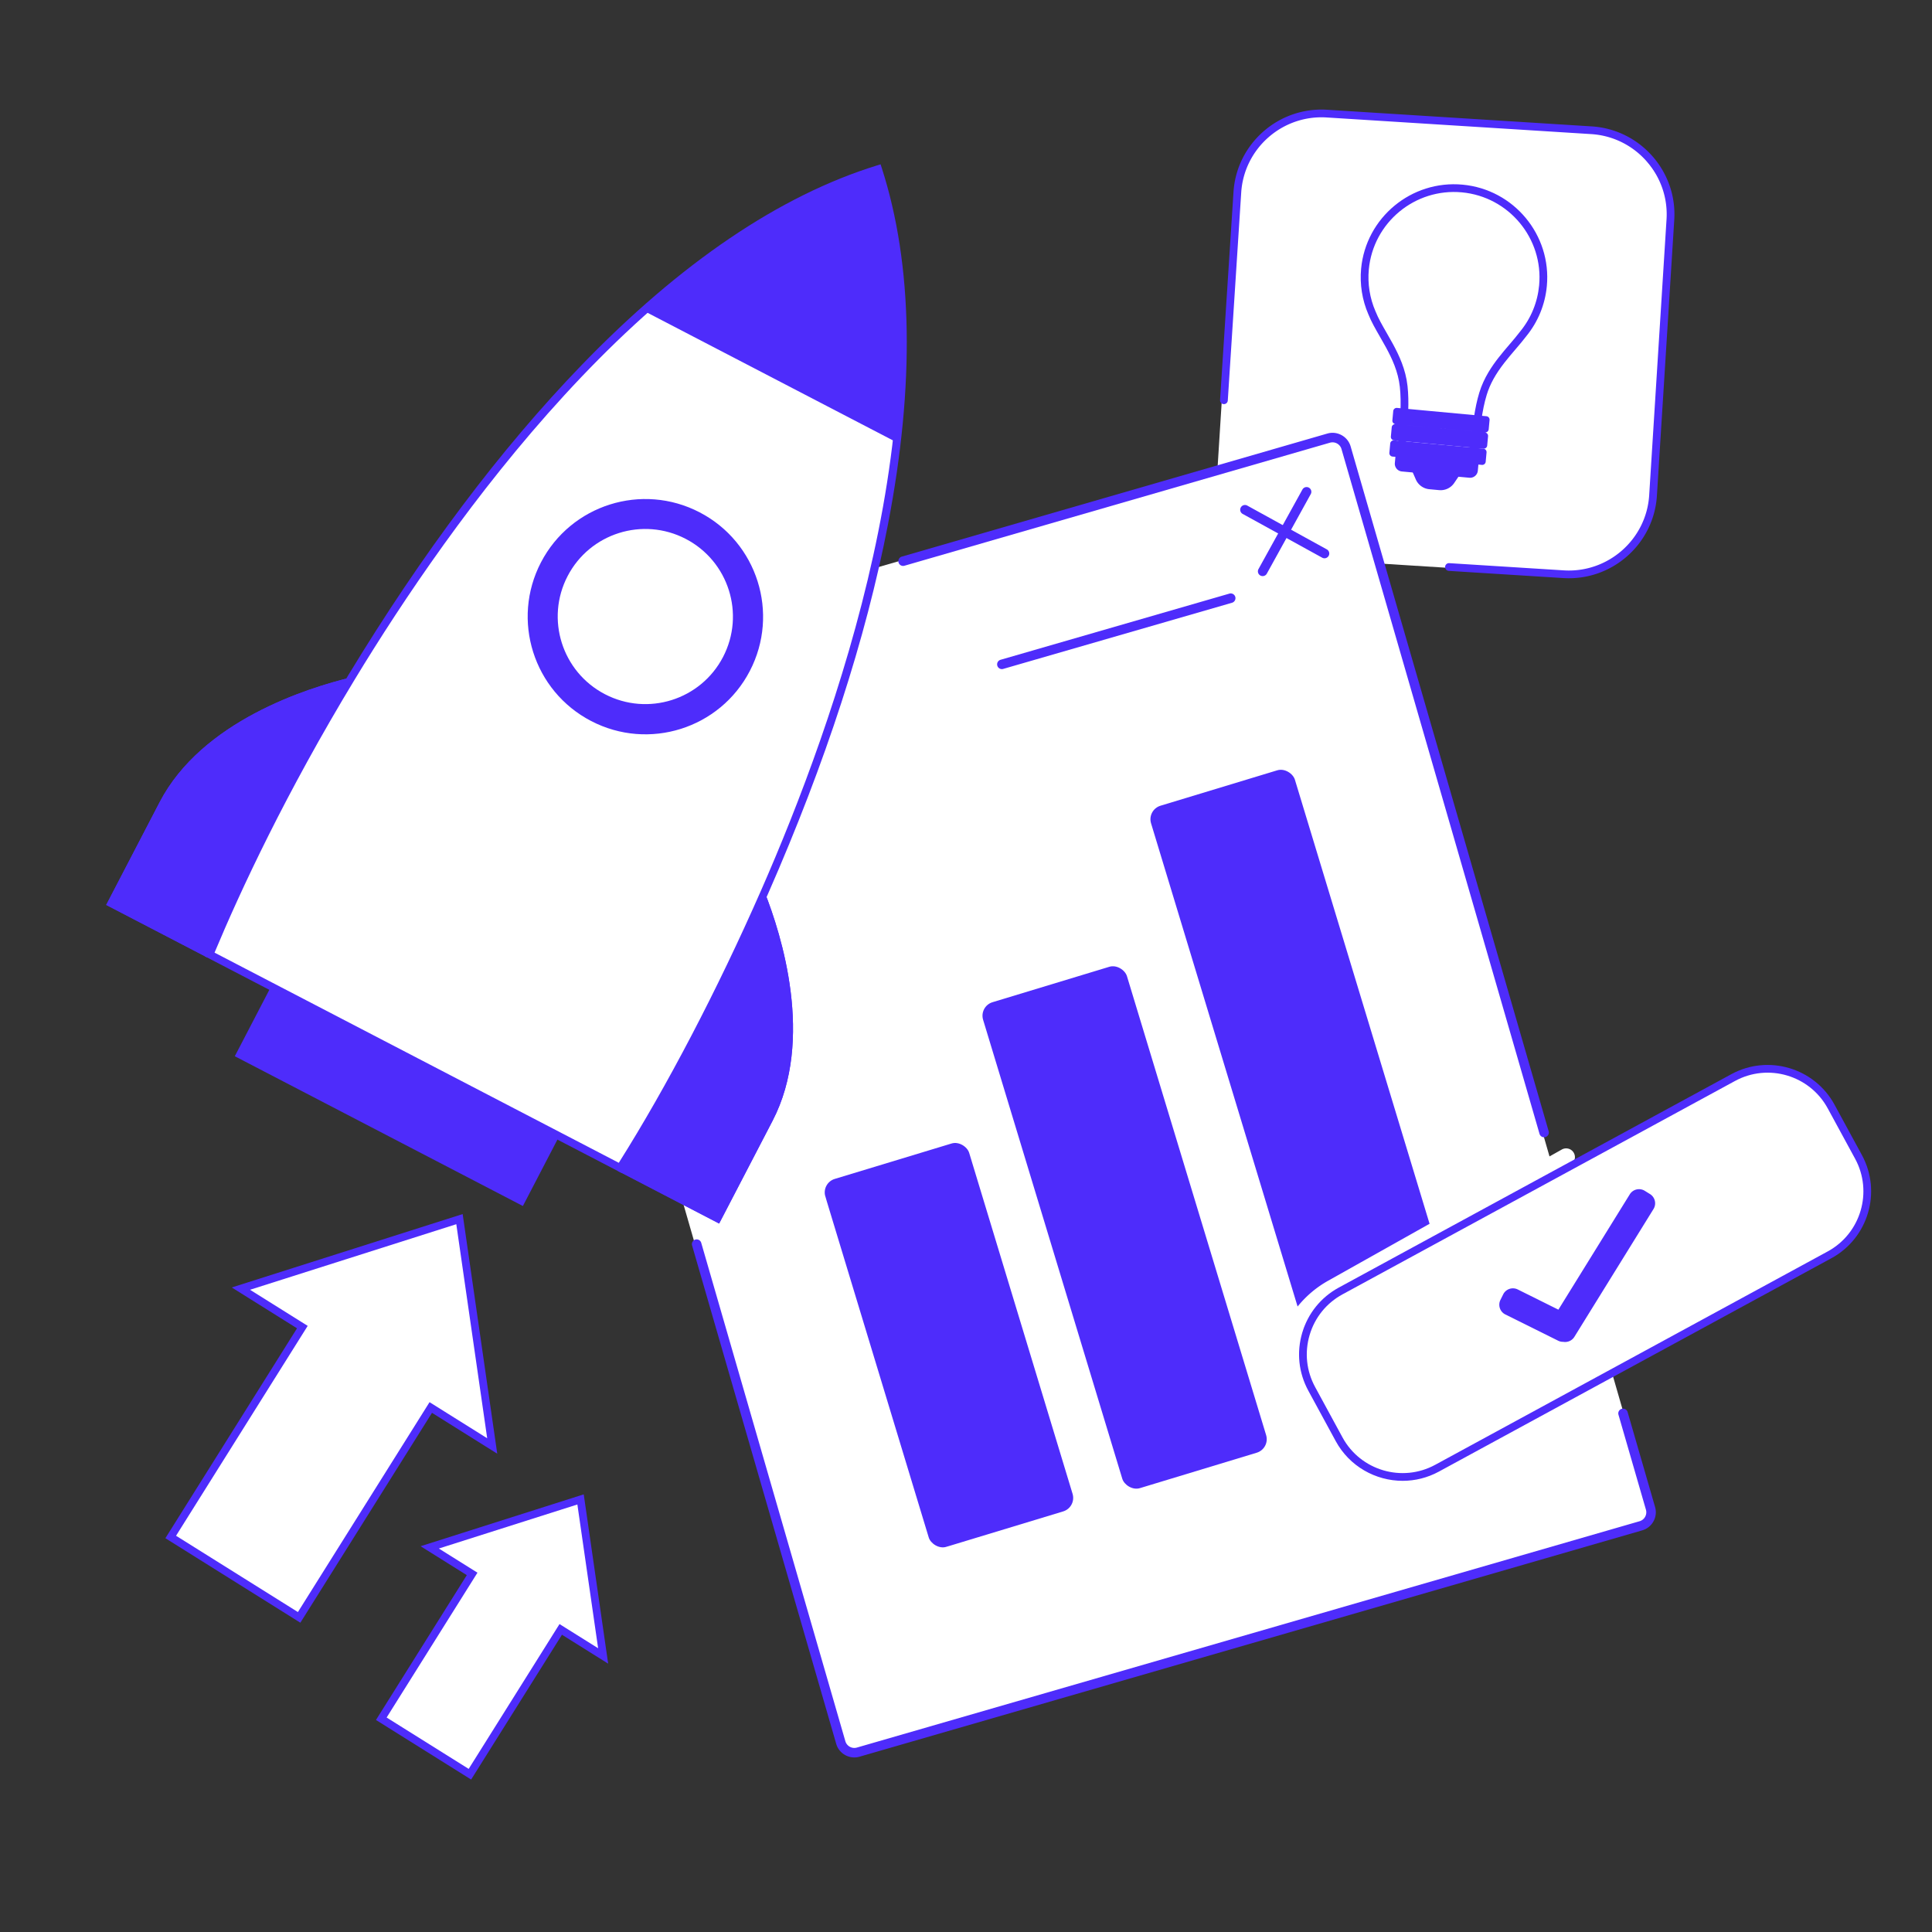
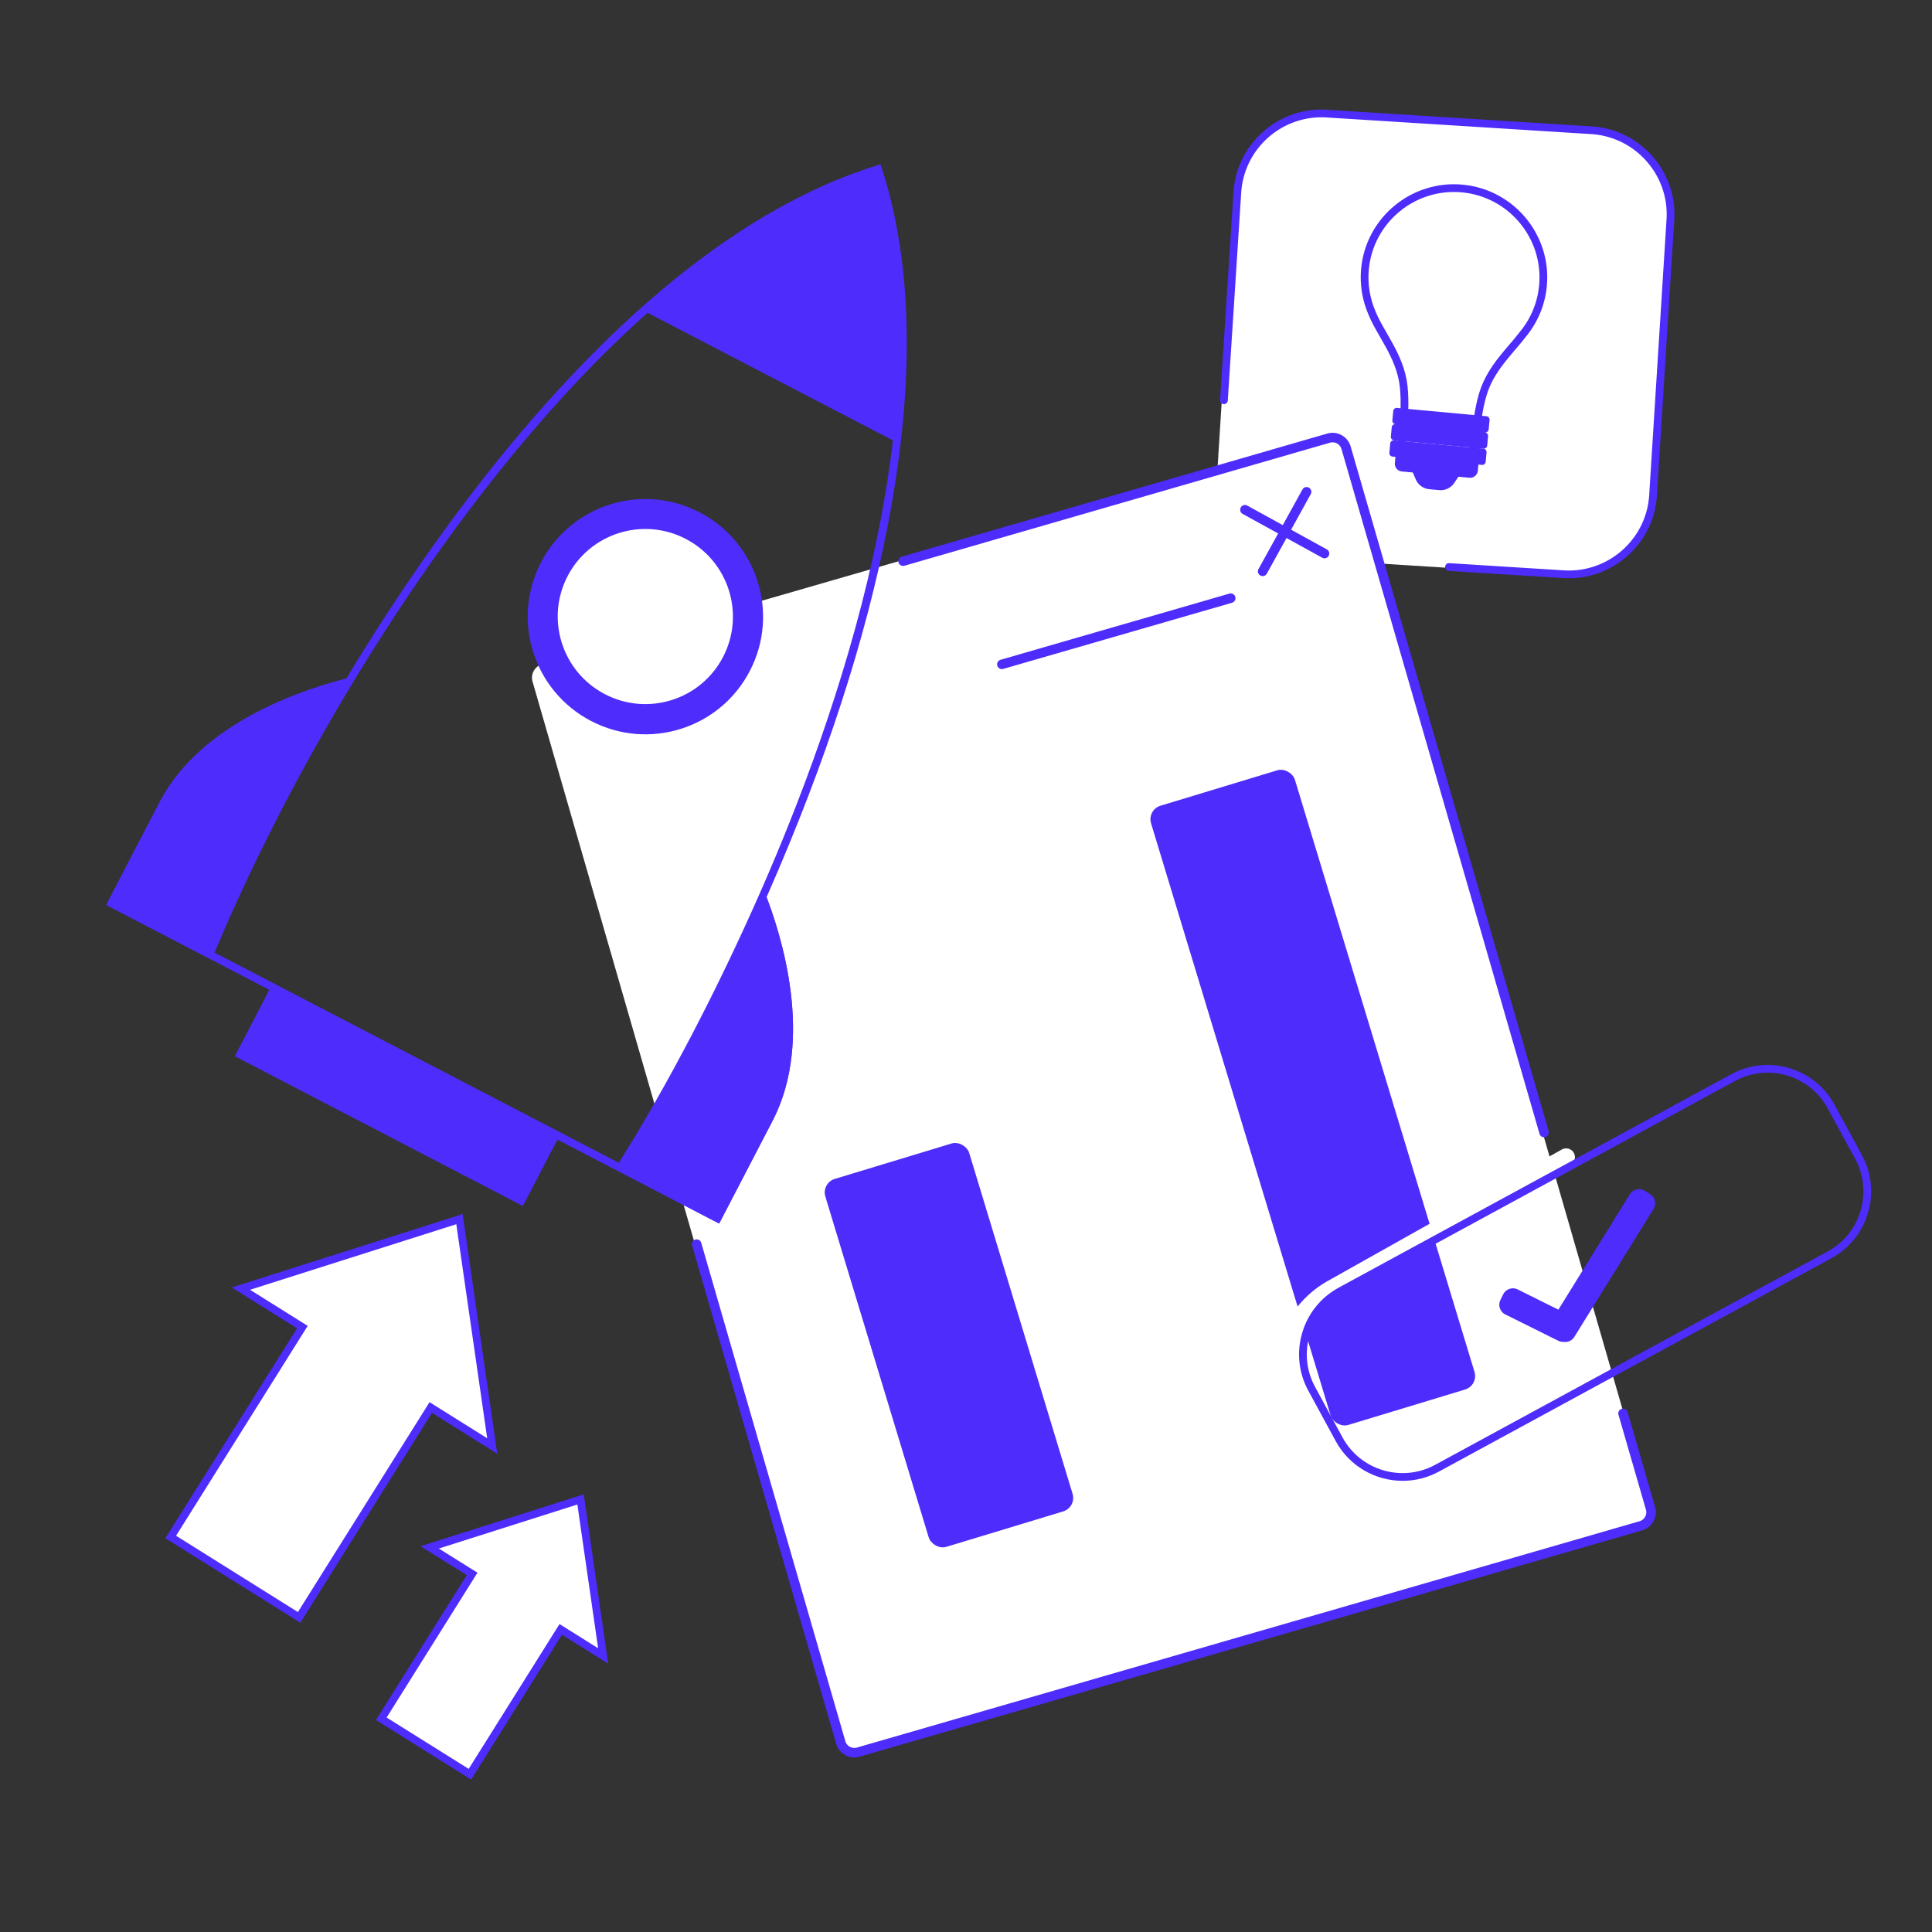
<svg xmlns="http://www.w3.org/2000/svg" viewBox="0 0 3000 3000" width="3000" height="3000">
  <rect x="0" y="0" width="3000" height="3000" fill="#333333" stroke="none" />
  <g transform="translate(1900.8 182.4) rotate(3.666 343.2 351.6) scale(1.202 1.2)">
    <svg width="571.087" height="585.8" viewBox="0 0 571.087 585.8">
      <rect fill="#fff" height="575.625" rx="109.02" transform="matrix(1 -.001 .001 1 -.349 .337)" width="562.543" x="2.239" y="6.289" />
      <path d="M308.927 585.8a5 5 0 0 1-.006-10l148.266-.175c57.357-.069 103.967-46.788 103.899-104.144l-.42-357.585C560.59 56.583 513.936 10 456.641 10h-.125l-342.496.406C56.757 10.474 10.151 57.117 10.126 114.38l-.127 269.722a5 5 0 0 1-5 4.998h-.002a5 5 0 0 1-4.998-5.002l.128-269.722C.153 51.608 51.24.481 114.008.406L456.504 0h.137c62.809 0 113.942 51.056 114.026 113.883l.42 357.586c.073 62.87-51.017 114.08-113.888 114.156l-148.266.175z" fill="#4e2cfb" />
      <path d="m188.626 259.012-.043-.093-.052-.091c-8.53-16.699-13.115-35.715-12.542-55.8 1.841-63.755 55.016-113.949 118.768-112.111 63.752 1.837 113.946 55.011 112.114 118.765-.688 23.815-8.535 45.719-21.41 63.738l-.075.104-.066.105c-3.682 5.572-7.855 11.182-12.298 17.118l-.544.723c-4.242 5.668-8.693 11.617-12.932 17.853-8.86 13.027-17.039 27.682-21.099 45.006-4.989 21.307-5.925 44.582-6.857 76.414l-46.583-1.343h-.018l-.357-.01h-.018l-46.574-1.343c.905-31.834 1.31-55.122-2.446-76.682-3.455-19.861-12.411-36.631-21.756-51.504-3.036-4.825-6.042-9.367-8.936-13.735-6.289-9.488-12.035-18.153-16.274-27.113z" fill="#fff" />
      <path d="m336.442 435.885-103.543-2.984.142-4.996c.916-32.224 1.246-54.9-2.375-75.682-3.429-19.714-12.571-36.188-21.062-49.702-3.045-4.838-6.141-9.511-8.871-13.634-6.29-9.489-12.208-18.417-16.592-27.663l-.062-.12c-9.138-17.889-13.663-38.021-13.087-58.217 1.918-66.41 57.518-118.888 123.909-116.967 66.405 1.914 118.877 57.498 116.969 123.907-.693 24.023-8.418 47.019-22.339 66.501l-.008.011c-3.711 5.614-7.684 10.975-12.496 17.405l-.555.737c-4.225 5.645-8.604 11.496-12.789 17.654-10.775 15.842-17.056 29.207-20.366 43.336-4.805 20.519-5.783 43.184-6.728 75.419l-.146 4.996zM285.067 424.4l.084.002 41.591 1.199c.928-30.226 2.077-52.082 6.838-72.412 4.67-19.934 14.697-36.187 21.832-46.678 4.313-6.346 8.762-12.29 13.063-18.038l.555-.736c4.713-6.297 8.605-11.548 12.118-16.865l.262-.382c12.745-17.837 19.827-38.922 20.463-60.953 1.75-60.897-46.367-111.868-107.26-113.623-60.918-1.772-111.868 46.36-113.626 107.258-.527 18.482 3.602 36.902 11.943 53.275l.227.45c4.079 8.614 9.813 17.266 15.884 26.424 2.789 4.21 5.919 8.935 9.027 13.875 9.012 14.342 18.724 31.888 22.449 53.311 3.587 20.586 3.477 42.47 2.658 72.685l41.892 1.207z" fill="#4e2cfb" />
      <path d="M302.756 468.463c-2.543 4.331-7.311 7.181-12.682 7.027l-12.796-.369c-5.371-.155-9.962-3.276-12.26-7.746z" fill="#fff" />
      <g fill="#4e2cfb">
        <path d="M290.486 482.34c-.203 0-.405-.003-.609-.009l-12.797-.369a21.096 21.096 0 0 1-18.149-11.46l-5.294-10.303 60.875 1.756-5.854 9.972a21.074 21.074 0 0 1-18.172 10.413z" />
        <path d="m235.761 434.077 98.126 2.828a4.75 4.75 0 0 1 4.604 4.88l-.349 12.285c-.161 5.552-4.804 9.933-10.359 9.773l-87.484-2.522c-5.546-.161-9.931-4.798-9.77-10.351l.359-12.287a4.744 4.744 0 0 1 4.874-4.606zm108.951-51.086-115.899-3.341a4.514 4.514 0 0 0-4.643 4.379l-.347 12.054a4.518 4.518 0 0 0 4.385 4.637l115.899 3.34a4.51 4.51 0 0 0 4.634-4.377l.347-12.055a4.51 4.51 0 0 0-4.376-4.637zm-.605 21.074-115.899-3.34a4.513 4.513 0 0 0-4.643 4.378l-.347 12.054a4.519 4.519 0 0 0 4.386 4.637l115.899 3.34a4.509 4.509 0 0 0 4.634-4.377l.347-12.055a4.51 4.51 0 0 0-4.376-4.637z" />
        <path d="m343.493 425.137-115.89-3.341a4.513 4.513 0 0 0-4.643 4.378l-.347 12.055a4.51 4.51 0 0 0 4.376 4.637l115.899 3.34a4.513 4.513 0 0 0 4.643-4.378l.347-12.054a4.518 4.518 0 0 0-4.386-4.637z" />
      </g>
      <path d="M1746.162 1538.88H-95.405V-101.423h1841.566V1538.88zm-1837.198-4.369h1832.828V-97.054H-91.036z" fill="#3aaa35" />
    </svg>
  </g>
  <g transform="translate(1034.4 813.6) rotate(-16.046 663.6 886.8) scale(1.478 1.476)">
    <svg width="898.044" height="1201.723" viewBox="0 0 898.044 1201.723">
      <rect fill="#fff" height="1192.772" rx="14.837" transform="matrix(1 -.001 .001 1 -.867 .647)" width="888.136" x="3.513" y="4.188" />
      <g fill="#4e2cfb">
        <path d="M893.044 774.712a5 5 0 0 1-5-4.993L886.96 19.823a9.767 9.767 0 0 0-2.891-6.951 9.776 9.776 0 0 0-6.948-2.871h-.014l-465.308.671h-.007a5 5 0 0 1-.007-10L877.092 0c5.321-.024 10.286 2.049 14.038 5.79s5.823 8.72 5.831 14.019l1.084 749.896a5 5 0 0 1-4.993 5.007h-.007zM20.617 1201.723a19.694 19.694 0 0 1-14-5.791 19.71 19.71 0 0 1-5.828-14.021L0 636.153a5 5 0 0 1 4.993-5.007h.008a5 5 0 0 1 5 4.993l.789 545.759a9.777 9.777 0 0 0 2.89 6.955 9.76 9.76 0 0 0 6.939 2.87h.016l855.888-1.239a9.768 9.768 0 0 0 6.955-2.891 9.776 9.776 0 0 0 2.873-6.962l-.157-103.978a5 5 0 0 1 4.993-5.008h.007a5 5 0 0 1 5 4.992l.157 103.979a19.71 19.71 0 0 1-5.792 14.038 19.702 19.702 0 0 1-14.022 5.829l-855.886 1.239h-.032z" />
        <path d="M771.853 125.511a5.001 5.001 0 0 1-3.541-8.53l67.451-67.643a5.001 5.001 0 0 1 7.071-.011 5.001 5.001 0 0 1 .01 7.071l-67.451 67.643a4.988 4.988 0 0 1-3.541 1.47z" />
        <path d="M839.464 125.478a4.982 4.982 0 0 1-3.53-1.459L768.289 56.57a5.001 5.001 0 0 1 7.061-7.082l67.645 67.449a5 5 0 0 1-3.531 8.541zm-357.907 18.228a5 5 0 0 1-.007-10l250.239-.36h.007a5 5 0 0 1 .007 10l-250.239.36z" />
      </g>
-       <path d="M2197.152 1323.439H-58.428V-819.833h2255.58zm-2251.262-4.318h2246.943V-815.514H-54.11z" fill="#3aaa35" />
    </svg>
  </g>
  <g transform="translate(440.4 159.6) rotate(27.44 536.4 846.0) scale(1.201 1.2)">
    <svg width="893.249" height="1409.592" viewBox="0 0 893.249 1409.592">
      <g fill="#4e2cfb">
        <path d="m657.56 1307.731-419.813-.228-.055 101.861 419.813.228zm-510.096 4.637-147.46-.08.081-149.804c.064-118.373 101.241-219.225 145.785-257.888-10.563 159.32-7.197 304.769 1.593 407.772z" />
        <path d="M147.459 1312.368 0 1312.288l.081-149.813c.064-118.373 101.241-219.216 145.785-257.885-10.563 159.317-7.197 304.775 1.593 407.778z" />
      </g>
-       <path d="m746.383 1307.779-598.253-.325c-8.79-103.003-12.813-243.455-2.262-402.775 21.223-320.634 98.728-697.463 301.429-897.648 202.491 200.405 279.579 577.318 300.472 897.975 10.359 159.331 7.516 299.779-1.386 402.773z" fill="#fff" />
      <path d="m750.969 1312.782-607.431-.331-.39-4.572c-7.448-87.263-13.888-228.107-2.271-403.531 12.228-184.725 40.104-351.296 82.857-495.087C276.376 232.213 350.411 95.687 443.783 3.473L447.301 0l3.514 3.477c93.272 92.313 167.161 228.92 219.611 406.027 42.595 143.824 70.295 310.426 82.333 495.177 9.27 142.577 8.774 285.886-1.395 403.529l-.396 4.572zm-598.242-10.326 589.063.321c9.748-116.286 10.107-257.205.99-397.446C727.285 667.528 668.271 236.7 447.293 14.093c-221.237 222.39-280.697 653.14-296.436 890.916-11.375 171.769-5.38 310.222 1.87 397.447z" fill="#4e2cfb" />
      <path d="M262.632 309.479C307.753 190.892 367.925 85.418 447.297 7.026 526.578 85.504 586.648 191.044 631.64 309.68zm184.225 502.444c84.048.046 152.219-68.05 152.265-152.098s-68.051-152.218-152.099-152.264c-84.047-.046-152.218 68.05-152.264 152.098s68.051 152.218 152.098 152.264z" fill="#4e2cfb" />
      <path d="M446.724 772.897c62.56.034 113.302-50.653 113.336-113.213s-50.653-113.302-113.213-113.336c-62.559-.034-113.302 50.653-113.336 113.213s50.654 113.302 113.213 113.336z" fill="#fff" />
      <path d="m893.249 1162.979-.081 149.804-147.46-.08c8.902-102.994 12.415-248.439 2.037-407.772 44.502 38.712 145.569 139.666 145.505 258.048z" fill="#4e2cfb" />
      <path d="m745.629 1312.482 147.46.08.081-149.804c.064-118.382-101.003-219.336-145.505-258.051 10.391 159.336 6.866 304.781-2.037 407.775z" fill="#4e2cfb" />
      <path d="M980.001 1509.999H-861.565V-130.304H980.001zm-1837.197-4.369H975.632V-125.935H-857.196z" fill="#3aaa35" />
    </svg>
  </g>
  <g transform="translate(1282.8 1291.2) rotate(-16.24 445.8 507) scale(1.201 1.201)">
    <svg width="742.452" height="844.382" viewBox="0 0 742.452 844.382">
      <g fill="#4e2cfb">
        <rect height="497.063" rx="18.251" transform="matrix(1 -.011 .011 1 -6.666 1.156)" width="194.337" x="2.578" y="346.449" />
-         <rect height="656.499" rx="18.251" transform="matrix(1 -.011 .011 1 -5.723 4.073)" width="194.337" x="263.16" y="184.086" />
        <rect height="836.567" rx="18.251" transform="matrix(1 -.011 .011 1 -4.66 7.213)" width="194.336" x="543.634" y=".86" />
      </g>
    </svg>
  </g>
  <g transform="translate(256.8 1885.2) rotate(0.0 343.8 439.2) scale(1.202 1.201)">
    <svg width="572.013" height="731.127" viewBox="0 0 572.013 731.127">
      <path d="m422.23 299.841-79.388-49.75-170.054 271.366L6.892 417.496l170.054-271.365-79.382-49.746L379.936 6.553z" fill="#fff" />
      <path d="M174.37 528.349 0 419.078l170.054-271.366-84.289-52.82L384.043 0l44.677 309.808-84.296-52.825L174.37 528.348zM13.784 415.914l157.422 98.65L341.26 243.199l74.481 46.675L375.83 13.107 109.363 97.878l74.475 46.671z" fill="#4e2cfb" />
      <path d="m565.524 571.318-54.779-34.328-117.339 187.245-114.47-71.734 117.339-187.245-54.774-34.325 194.839-61.985z" fill="#fff" />
      <path d="m394.988 731.126-122.943-77.043 117.339-187.245-59.682-37.399 210.745-67.045 31.566 218.892-59.686-37.403-117.34 187.244zm-109.16-80.206 105.996 66.423 117.34-187.245 49.871 31.252-26.801-185.851-178.935 56.925 49.867 31.25L285.827 650.92z" fill="#4e2cfb" />
      <path d="M1693.878 831.535H-147.689V-808.768h1841.566V831.535zm-1837.198-4.37h1832.828V-804.4H-143.32z" fill="#3aaa35" />
    </svg>
  </g>
  <g transform="translate(1978.8 1783.2) rotate(0.0 233.4 230.4) scale(1.496 1.492)">
    <svg width="311.998" height="308.908" viewBox="0 0 311.998 308.908">
      <path d="M27.734 308.908a9.13 9.13 0 0 1-8.507-5.818L7.455 272.838a109.418 109.418 0 0 1 48.269-135.032L298.393 1.176a9.125 9.125 0 0 1 12.43 3.475 9.126 9.126 0 0 1-3.475 12.43L64.678 153.709a91.161 91.161 0 0 0-40.214 112.508l11.773 30.254a9.127 9.127 0 0 1-8.503 12.437Z" style="fill:#fff;stroke-width:0" />
    </svg>
  </g>
  <g transform="translate(2017.2 1653.6) rotate(0.0 444.0 322.8) scale(1.2 1.2)">
    <svg width="740.266" height="538.215" viewBox="0 0 740.266 538.215">
      <g>
-         <rect x="-12.361" y="138.569" width="764.987" height="261.076" rx="93.435" ry="93.435" transform="translate(-83.584 209.455) rotate(-28.529)" style="fill:#fff;stroke-width:0" />
        <path d="M134.061 538.182c-34.938.001-68.821-18.613-86.648-51.406L11.972 421.58c-12.558-23.101-15.368-49.708-7.914-74.922 7.455-25.214 24.282-46.016 47.383-58.574L559.358 11.97c47.685-25.922 107.571-8.218 133.495 39.469l35.441 65.196c25.923 47.687 8.217 107.573-39.47 133.496L180.906 526.245c-14.893 8.096-30.98 11.937-46.847 11.937ZM56.215 296.87c-20.753 11.282-35.871 29.97-42.568 52.623s-4.172 46.557 7.109 67.311L56.197 482c23.289 42.842 77.095 58.75 119.935 35.459L684.05 241.345c42.842-23.29 58.749-77.092 35.46-119.934l-35.441-65.196c-23.291-42.842-77.091-58.749-119.935-35.459L56.215 296.87Z" style="fill:#4e2cfb;stroke-width:0" />
      </g>
      <path d="M447.322 162.912c-6.616-4.088-15.304-2.053-19.392 4.563l-92.379 149.232-52.564-26.127c-6.963-3.459-15.422-.621-18.881 6.351l-3.532 7.1c-3.459 6.963-.621 15.422 6.342 18.881l68.296 33.947a14.042 14.042 0 0 0 6.653 1.469c5.494.949 11.27-1.433 14.391-6.47l102.372-165.375c4.088-6.616 2.044-15.304-4.563-19.392l-6.744-4.18Z" style="fill:#4e2cfb;fill-rule:evenodd;stroke-width:0" />
    </svg>
  </g>
</svg>